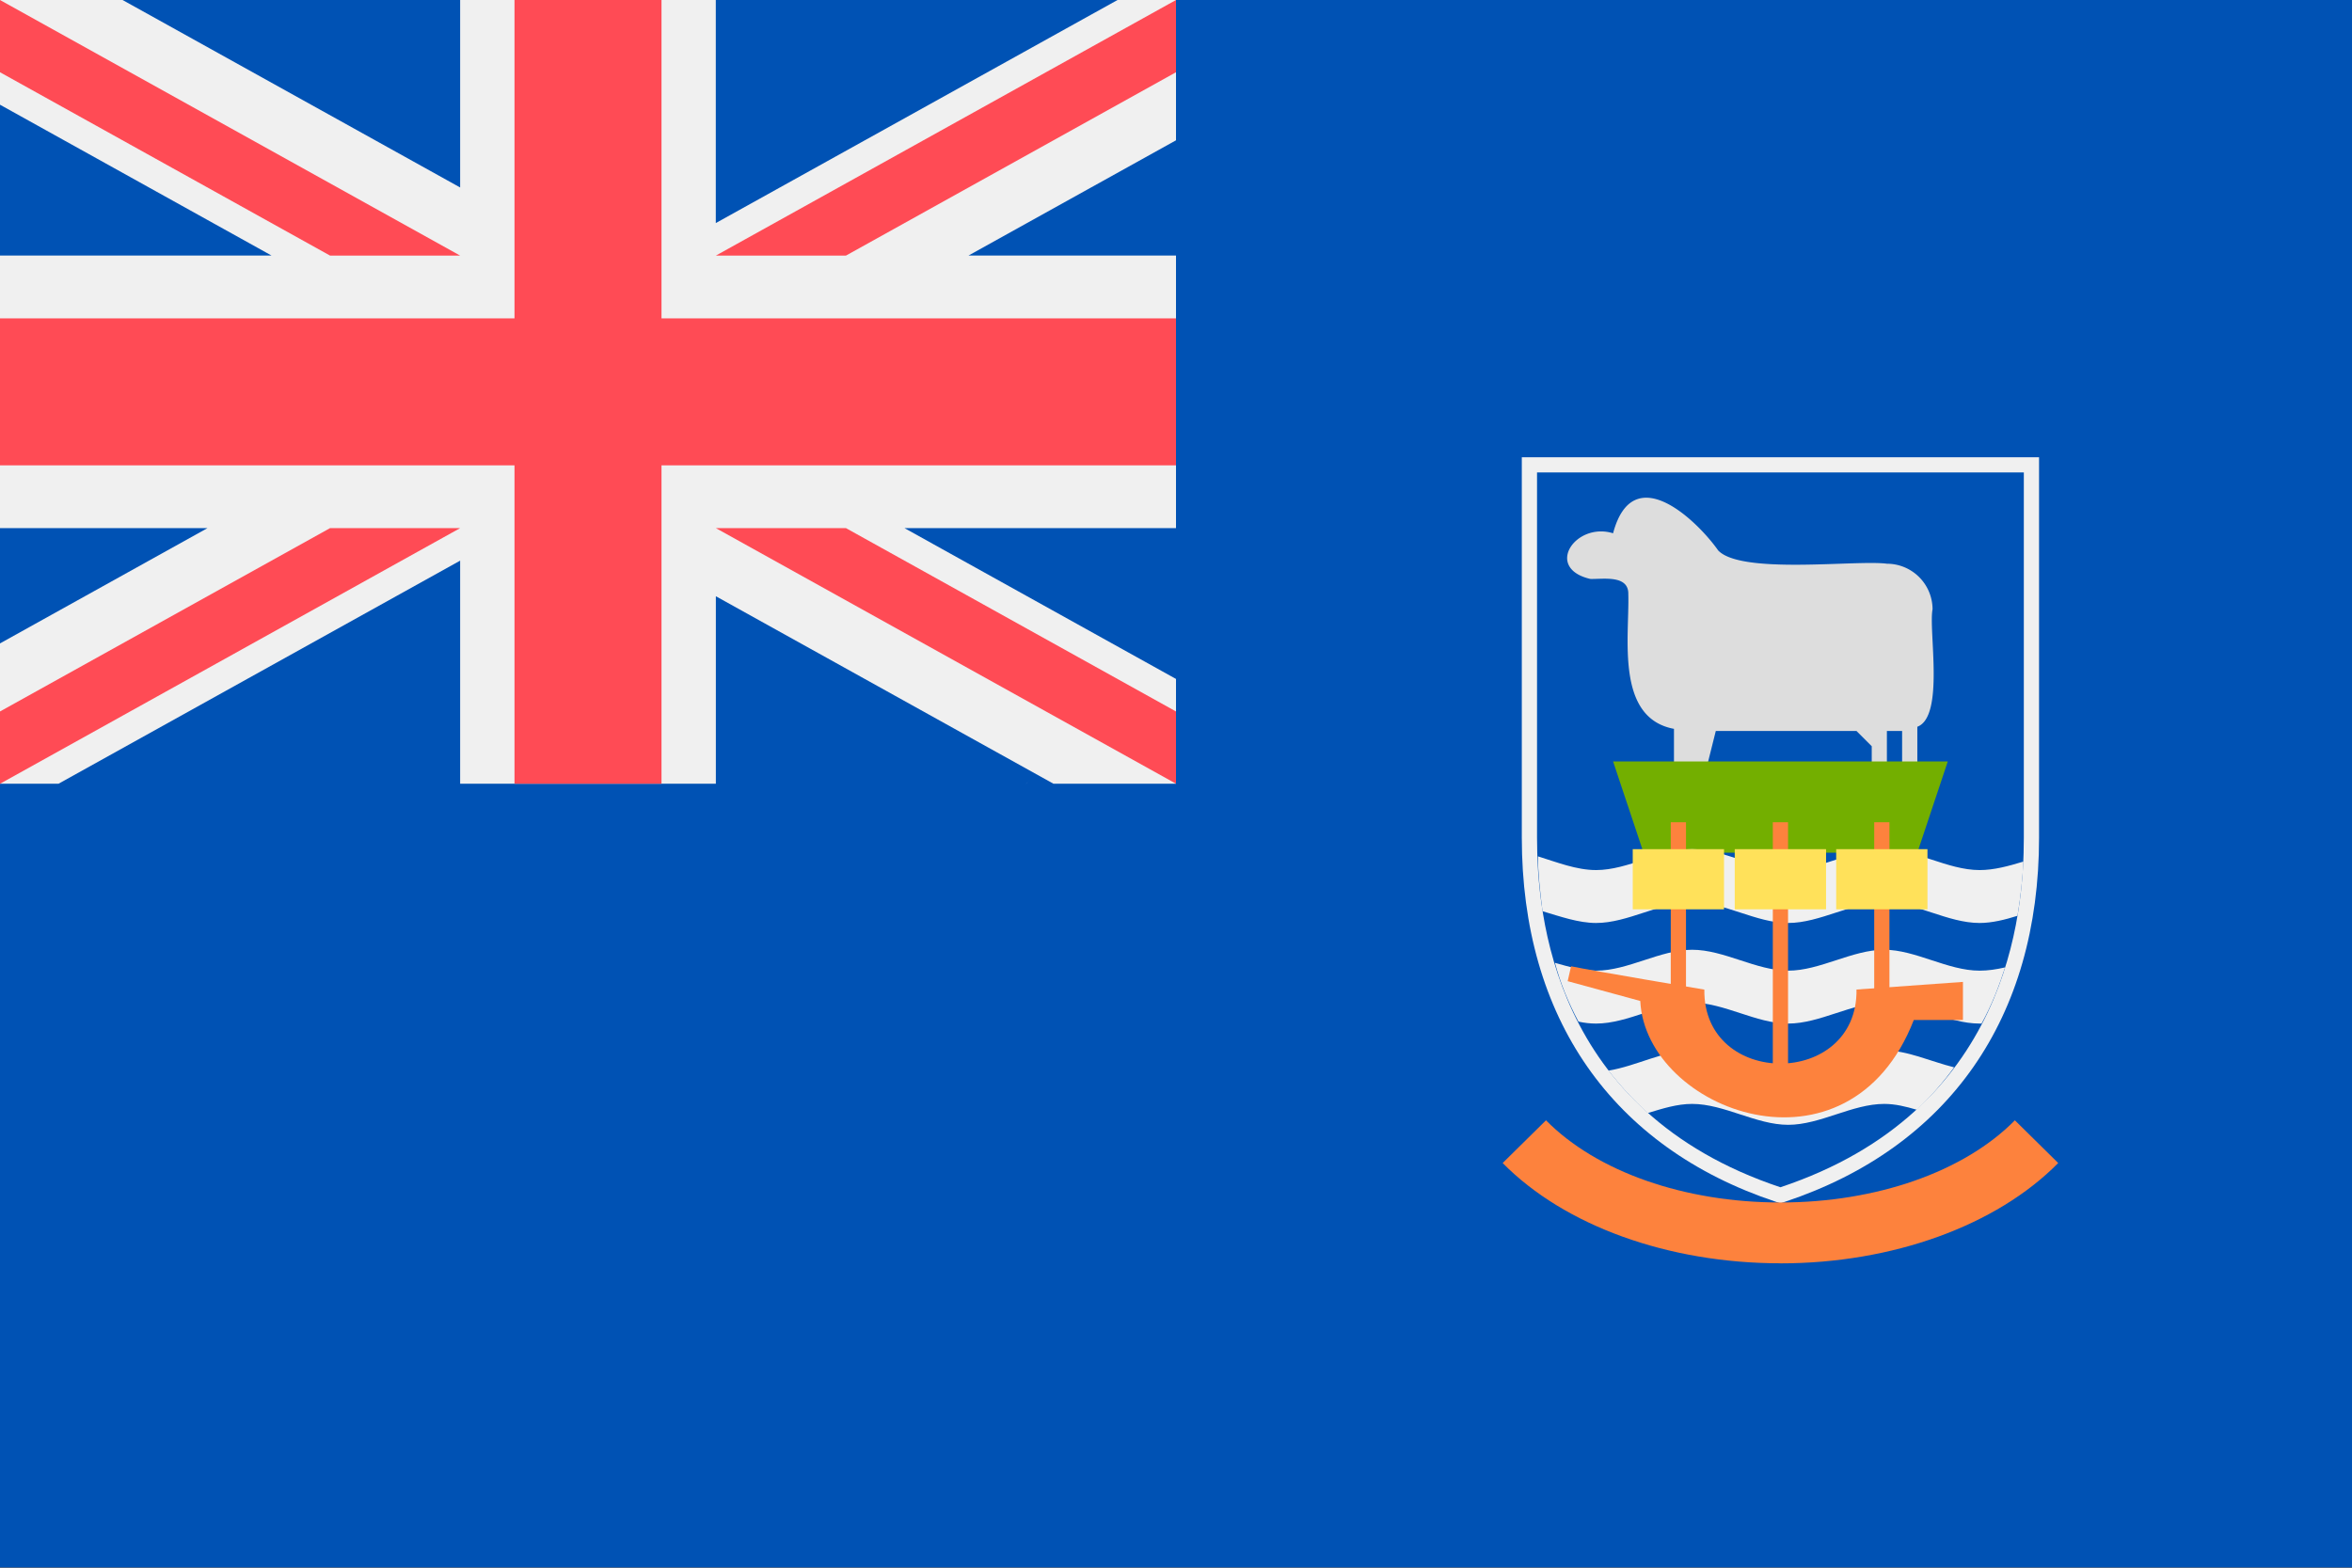
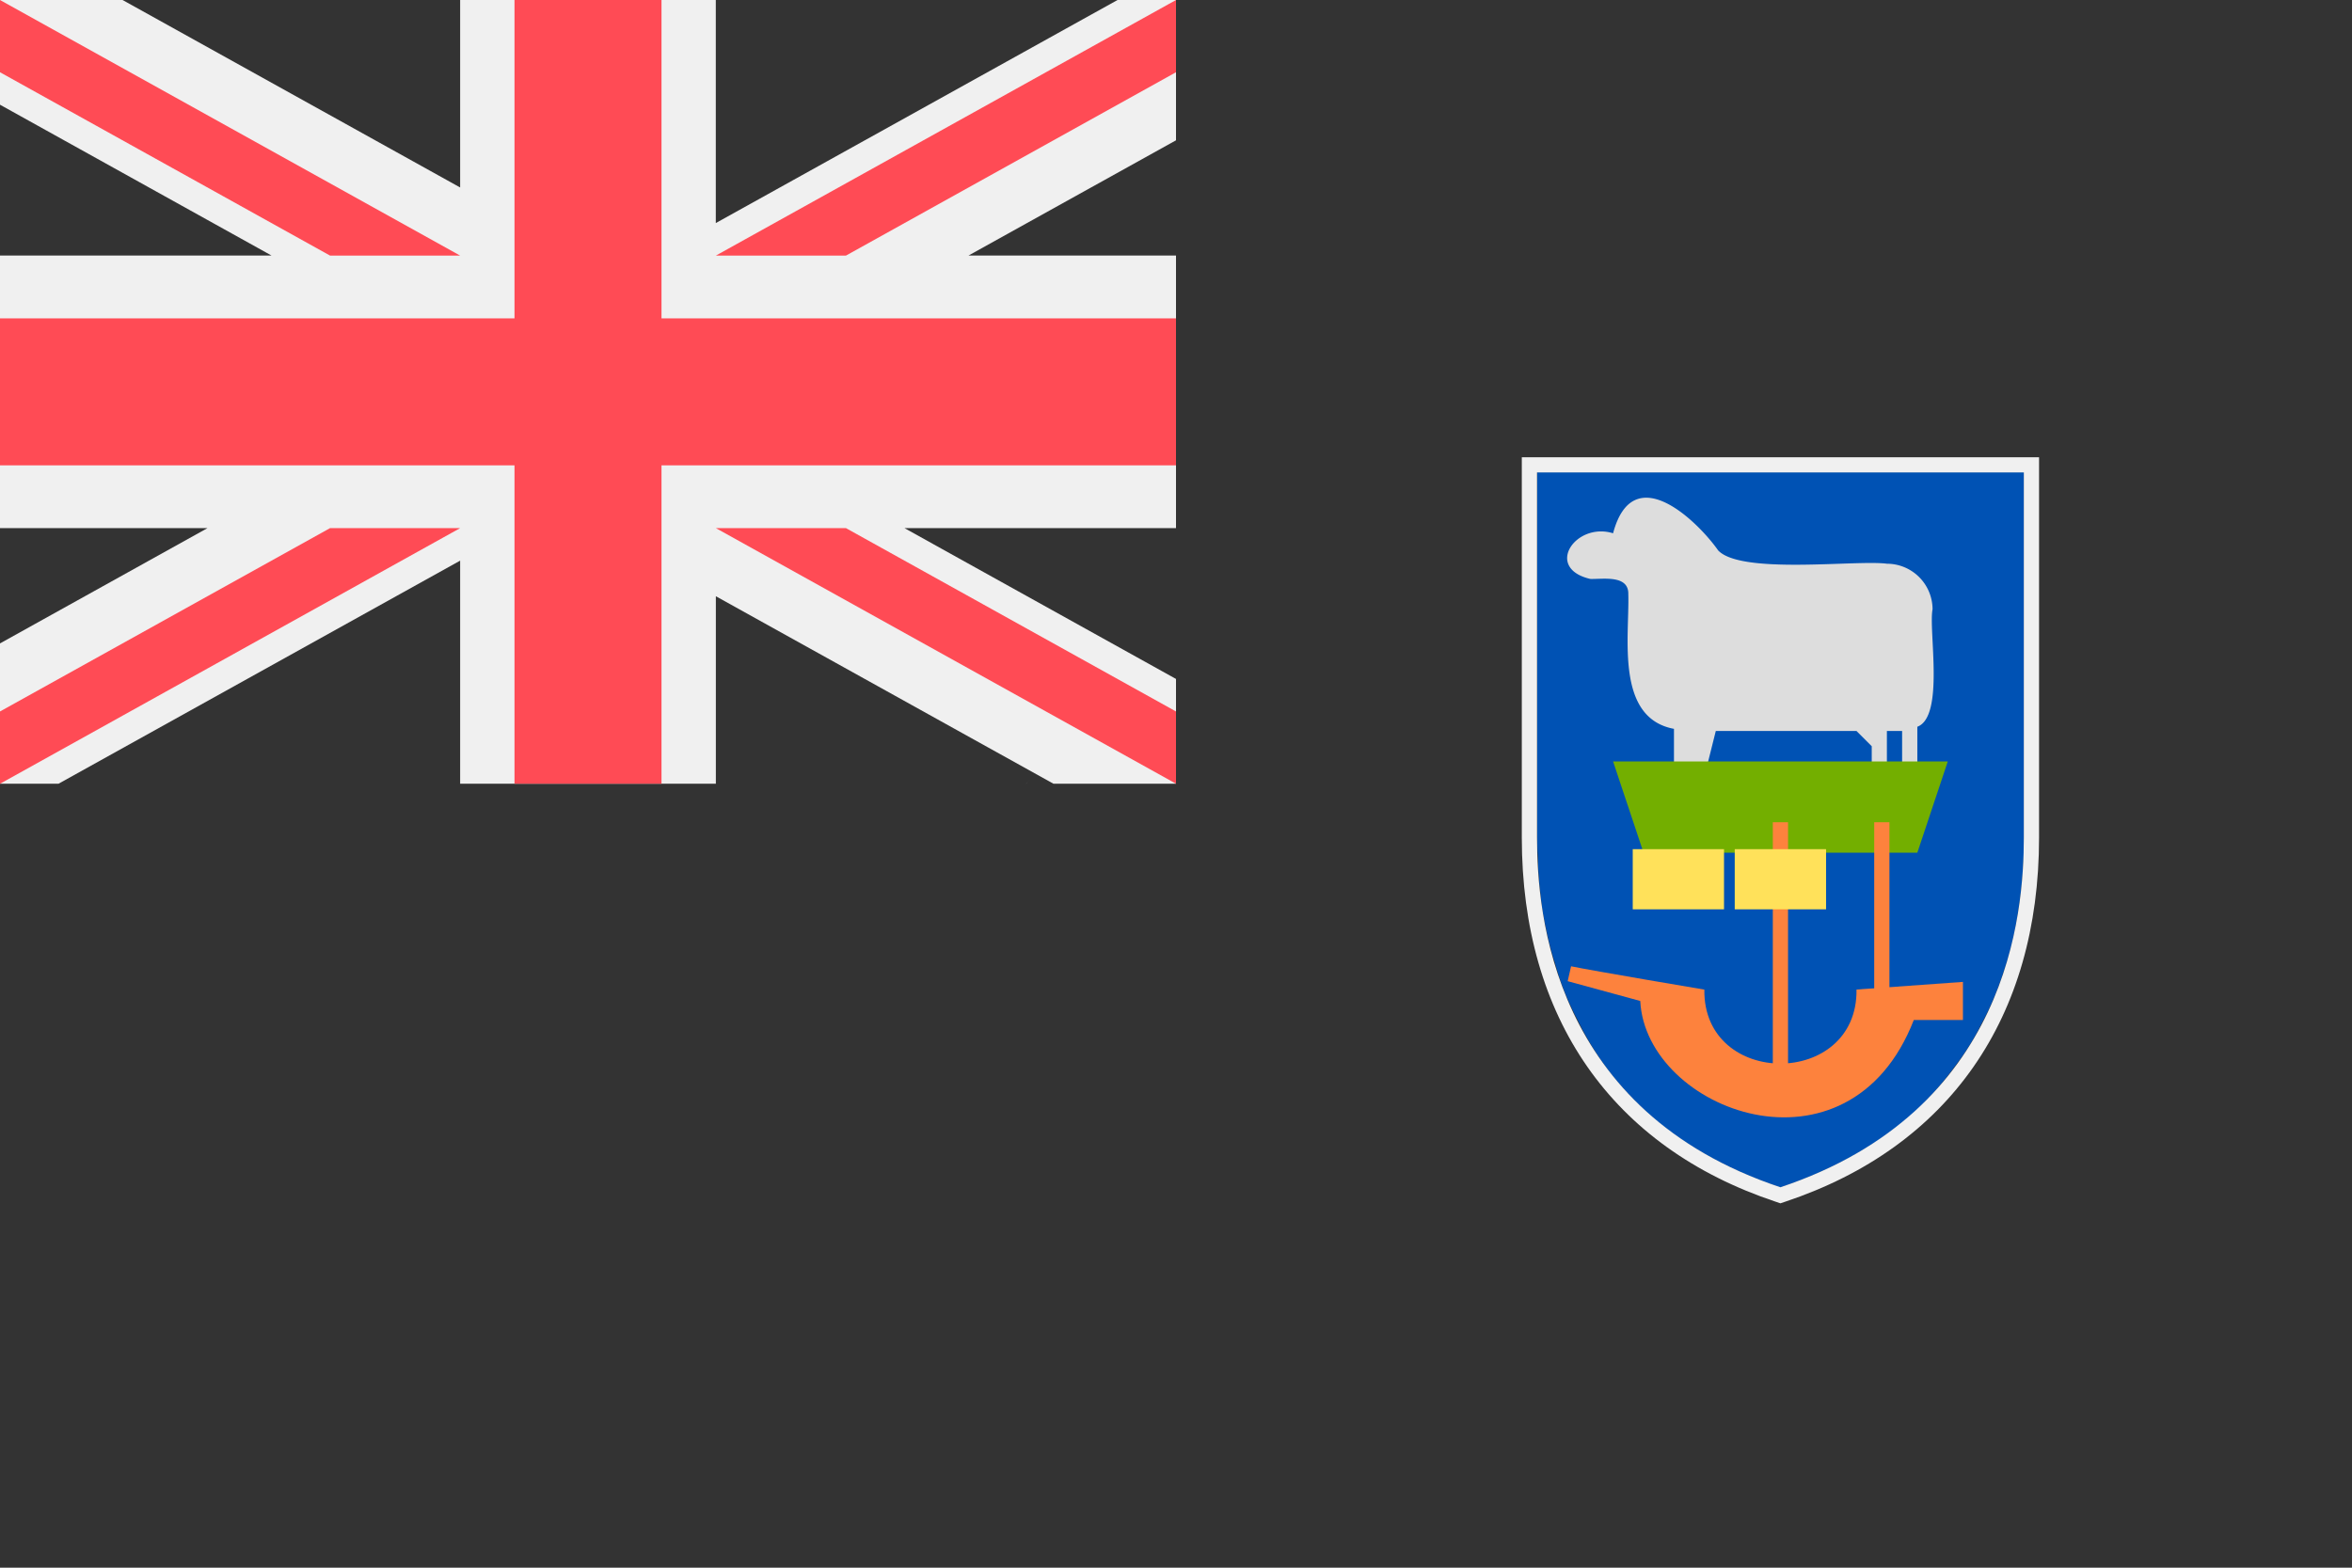
<svg xmlns="http://www.w3.org/2000/svg" width="18" height="12" fill="none" viewBox="0 0 36 24">
  <rect x="0" y="0" width="36" height="24" fill="#333333" stroke="none" />
  <g clip-path="url(#a)">
-     <path fill="#0052B4" d="M36 0H0v23.996h36V0Z" />
    <path fill="#F0F0F0" d="m15.708 11.998.057-.065-.058.065Z" />
    <path fill="#F0F0F0" d="M18 0v2.148l-3.176 1.764H18v4.173h-4.156L18 10.394v1.604h-1.876l-5.167-2.87v2.87H7.043V8.583L.896 11.998H0V9.85l3.176-1.765H0V3.912h4.156L0 1.603V0h1.876l5.167 2.87V0h3.913v3.415L17.105 0H18Z" />
    <path fill="#FF4B55" d="M10.125 0h-2.25v4.874H0v2.25h7.875v4.874h2.25V7.124H18v-2.25h-7.875V0Z" />
    <path fill="#FF4B55" d="M10.957 8.085 18 11.998v-1.106l-5.052-2.807h-1.992ZM5.052 8.085 0 10.892v1.107l7.043-3.914H5.052ZM12.948 3.913 18 1.106V0l-7.043 3.913h1.991ZM7.043 3.913 0 0v1.106l5.052 2.807h1.991Z" />
    <path fill="#0052B4" d="M30.98 7.23v5.59c0 .11 0 .23-.01.37-.01.24-.04.53-.09.83-.04.25-.1.52-.19.79-.09.28-.2.57-.36.86-.11.23-.25.45-.42.67-.16.22-.35.44-.57.65-.52.48-1.2.89-2.09 1.19-.86-.29-1.53-.69-2.03-1.14-.23-.21-.43-.43-.6-.65-.18-.24-.34-.5-.46-.75-.16-.3-.28-.6-.36-.9-.09-.27-.14-.54-.19-.79-.04-.31-.07-.6-.07-.84-.01-.11-.01-.2-.01-.29V7.23h7.45Z" />
    <path fill="#DDD" d="M28.881 8.63c-.463-.062-2.23.171-2.583-.204C26 8 25 7 24.69 8.164c-.573-.178-1.06.533-.349.699.19.006.588-.067.582.232.019.653-.201 1.895.699 2.063v.732h.465l.175-.699h2.154l.233.233v.466h.232v-.699h.233v.699h.233v-.764c.42-.157.169-1.479.233-1.798a.7.7 0 0 0-.699-.698Z" />
    <path fill="#73AF00" d="m24.69 11.657.466 1.397h4.191l.466-1.397H24.69Z" />
-     <path fill="#F0F0F0" d="M30.97 13.19c-.01.24-.04.53-.09.83-.19.06-.39.11-.58.11-.49 0-.98-.32-1.46-.32-.49 0-.98.32-1.47.32s-.98-.32-1.47-.32-.98.32-1.47.32c-.27 0-.55-.1-.82-.18-.04-.31-.07-.6-.07-.84.29.09.59.21.89.21.49 0 .98-.32 1.47-.32s.98.32 1.47.32.98-.32 1.47-.32c.48 0 .97.32 1.46.32.22 0 .44-.06.67-.13ZM30.69 14.81c-.09.28-.2.57-.36.86h-.03c-.49 0-.98-.32-1.46-.32-.49 0-.98.32-1.47.32s-.98-.32-1.47-.32-.98.32-1.47.32c-.09 0-.18-.01-.27-.03-.16-.3-.28-.6-.36-.9.21.06.42.12.63.12.49 0 .98-.32 1.47-.32s.98.32 1.47.32.98-.32 1.47-.32c.48 0 .97.32 1.46.32.13 0 .26-.02.39-.05ZM29.91 16.34c-.16.22-.35.44-.57.65-.17-.05-.33-.09-.5-.09-.49 0-.98.32-1.47.32s-.98-.32-1.47-.32c-.23 0-.45.07-.68.14-.23-.21-.43-.43-.6-.65.43-.07.85-.31 1.28-.31.49 0 .98.32 1.47.32s.98-.32 1.47-.32c.35 0 .71.17 1.07.26Z" />
    <path fill="#FD823D" d="M27.368 12.588h-.233v3.959h.233v-3.959Z" />
    <path fill="#FFE15A" d="M27.95 13h-1.398v.921h1.398V13Z" />
    <path fill="#FD823D" d="M28.92 12.588h-.233v2.736h.233v-2.736Z" />
-     <path fill="#FFE15A" d="M29.502 13h-1.397v.921h1.397V13Z" />
-     <path fill="#FD823D" d="M25.806 12.588h-.233v2.717h.233v-2.717Z" />
    <path fill="#FFE15A" d="M26.388 13h-1.397v.921h1.397V13Z" />
    <path fill="#FD823D" d="M28.416 15.15c.02 1.51-2.35 1.51-2.329 0 0 0-1.704-.287-2.04-.357l-.052.228 1.111.303c.084 1.682 3.192 2.852 4.187.291h.752v-.583l-1.63.117Z" />
    <path fill="#F0F0F0" d="M30.977 7.233v5.588c0 1.164-.233 4.191-3.726 5.355-3.492-1.164-3.725-4.19-3.725-5.355V7.233H30.977ZM31.21 7h-7.917v5.821c0 2.761 1.38 4.741 3.885 5.576l.073.025.074-.025c2.505-.835 3.885-2.815 3.885-5.576V7Z" />
-     <path fill="#FD823D" d="M27.251 19.34c-1.713 0-3.303-.573-4.251-1.535l.663-.654c.777.788 2.119 1.258 3.588 1.258 1.47 0 2.812-.47 3.589-1.258l.663.654c-.948.961-2.538 1.536-4.252 1.536Z" />
  </g>
  <defs>
    <clipPath id="a">
      <path fill="#fff" d="M0 0h36v23.996H0z" />
    </clipPath>
  </defs>
</svg>